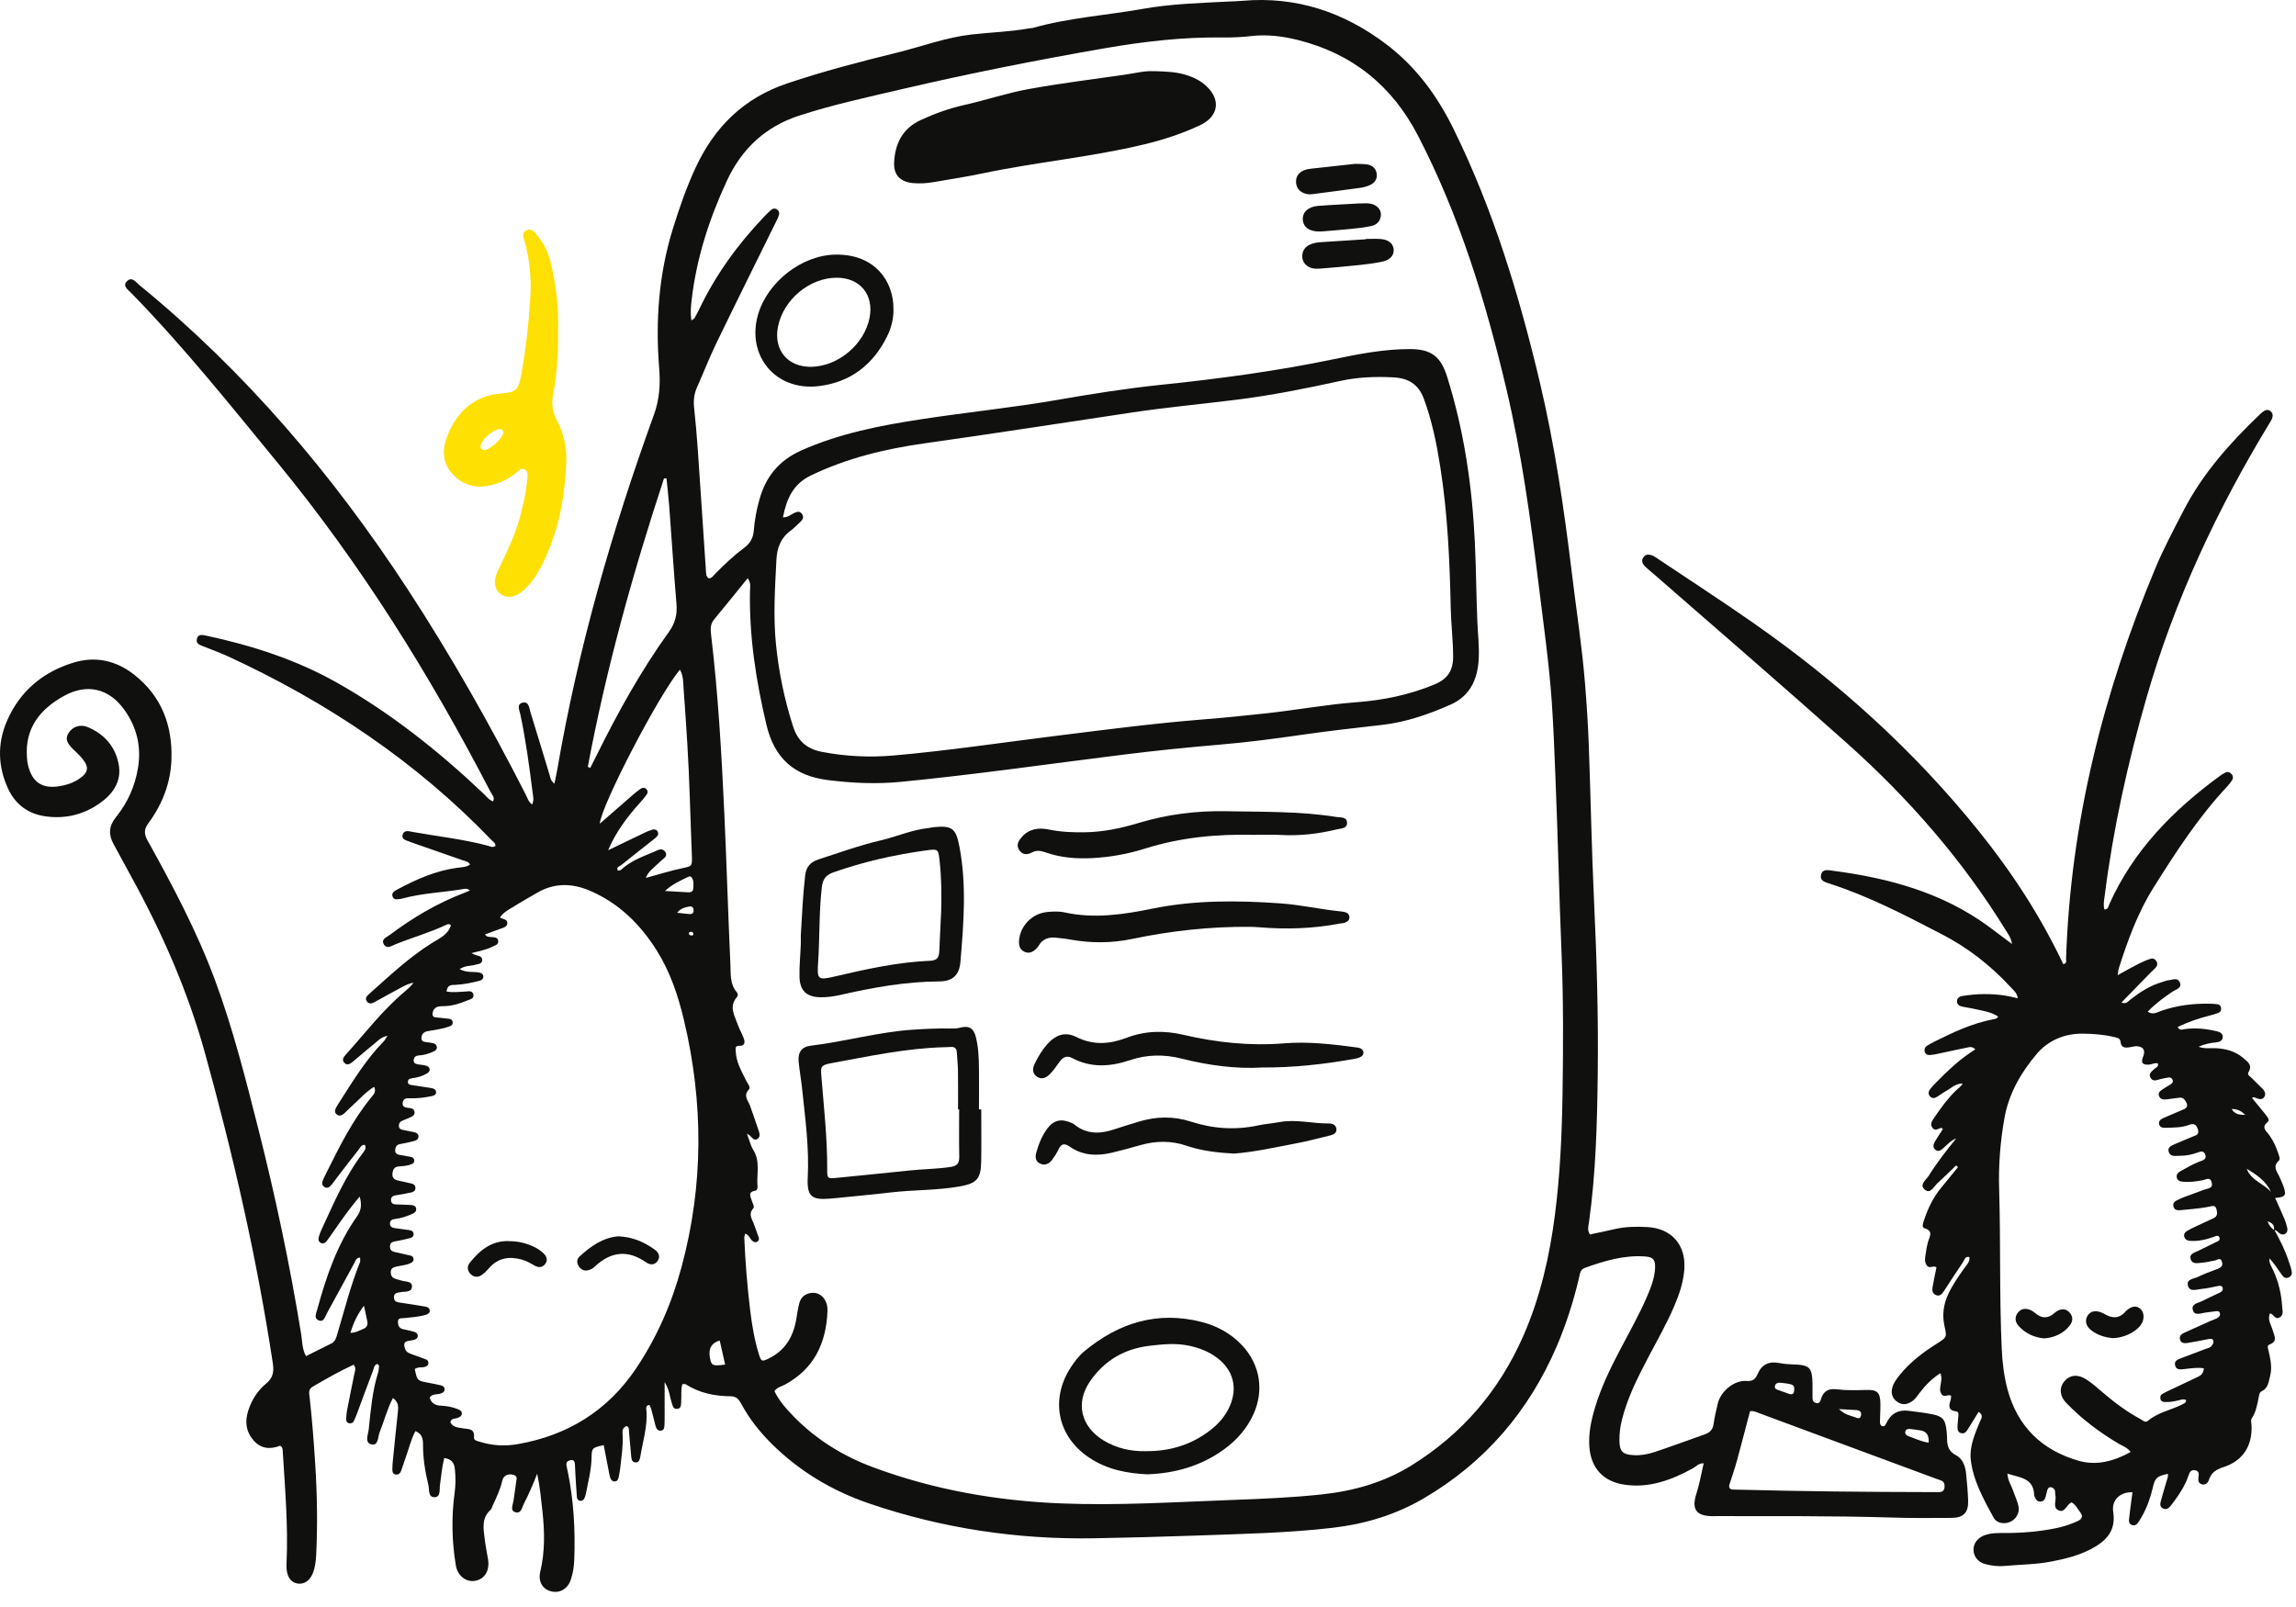
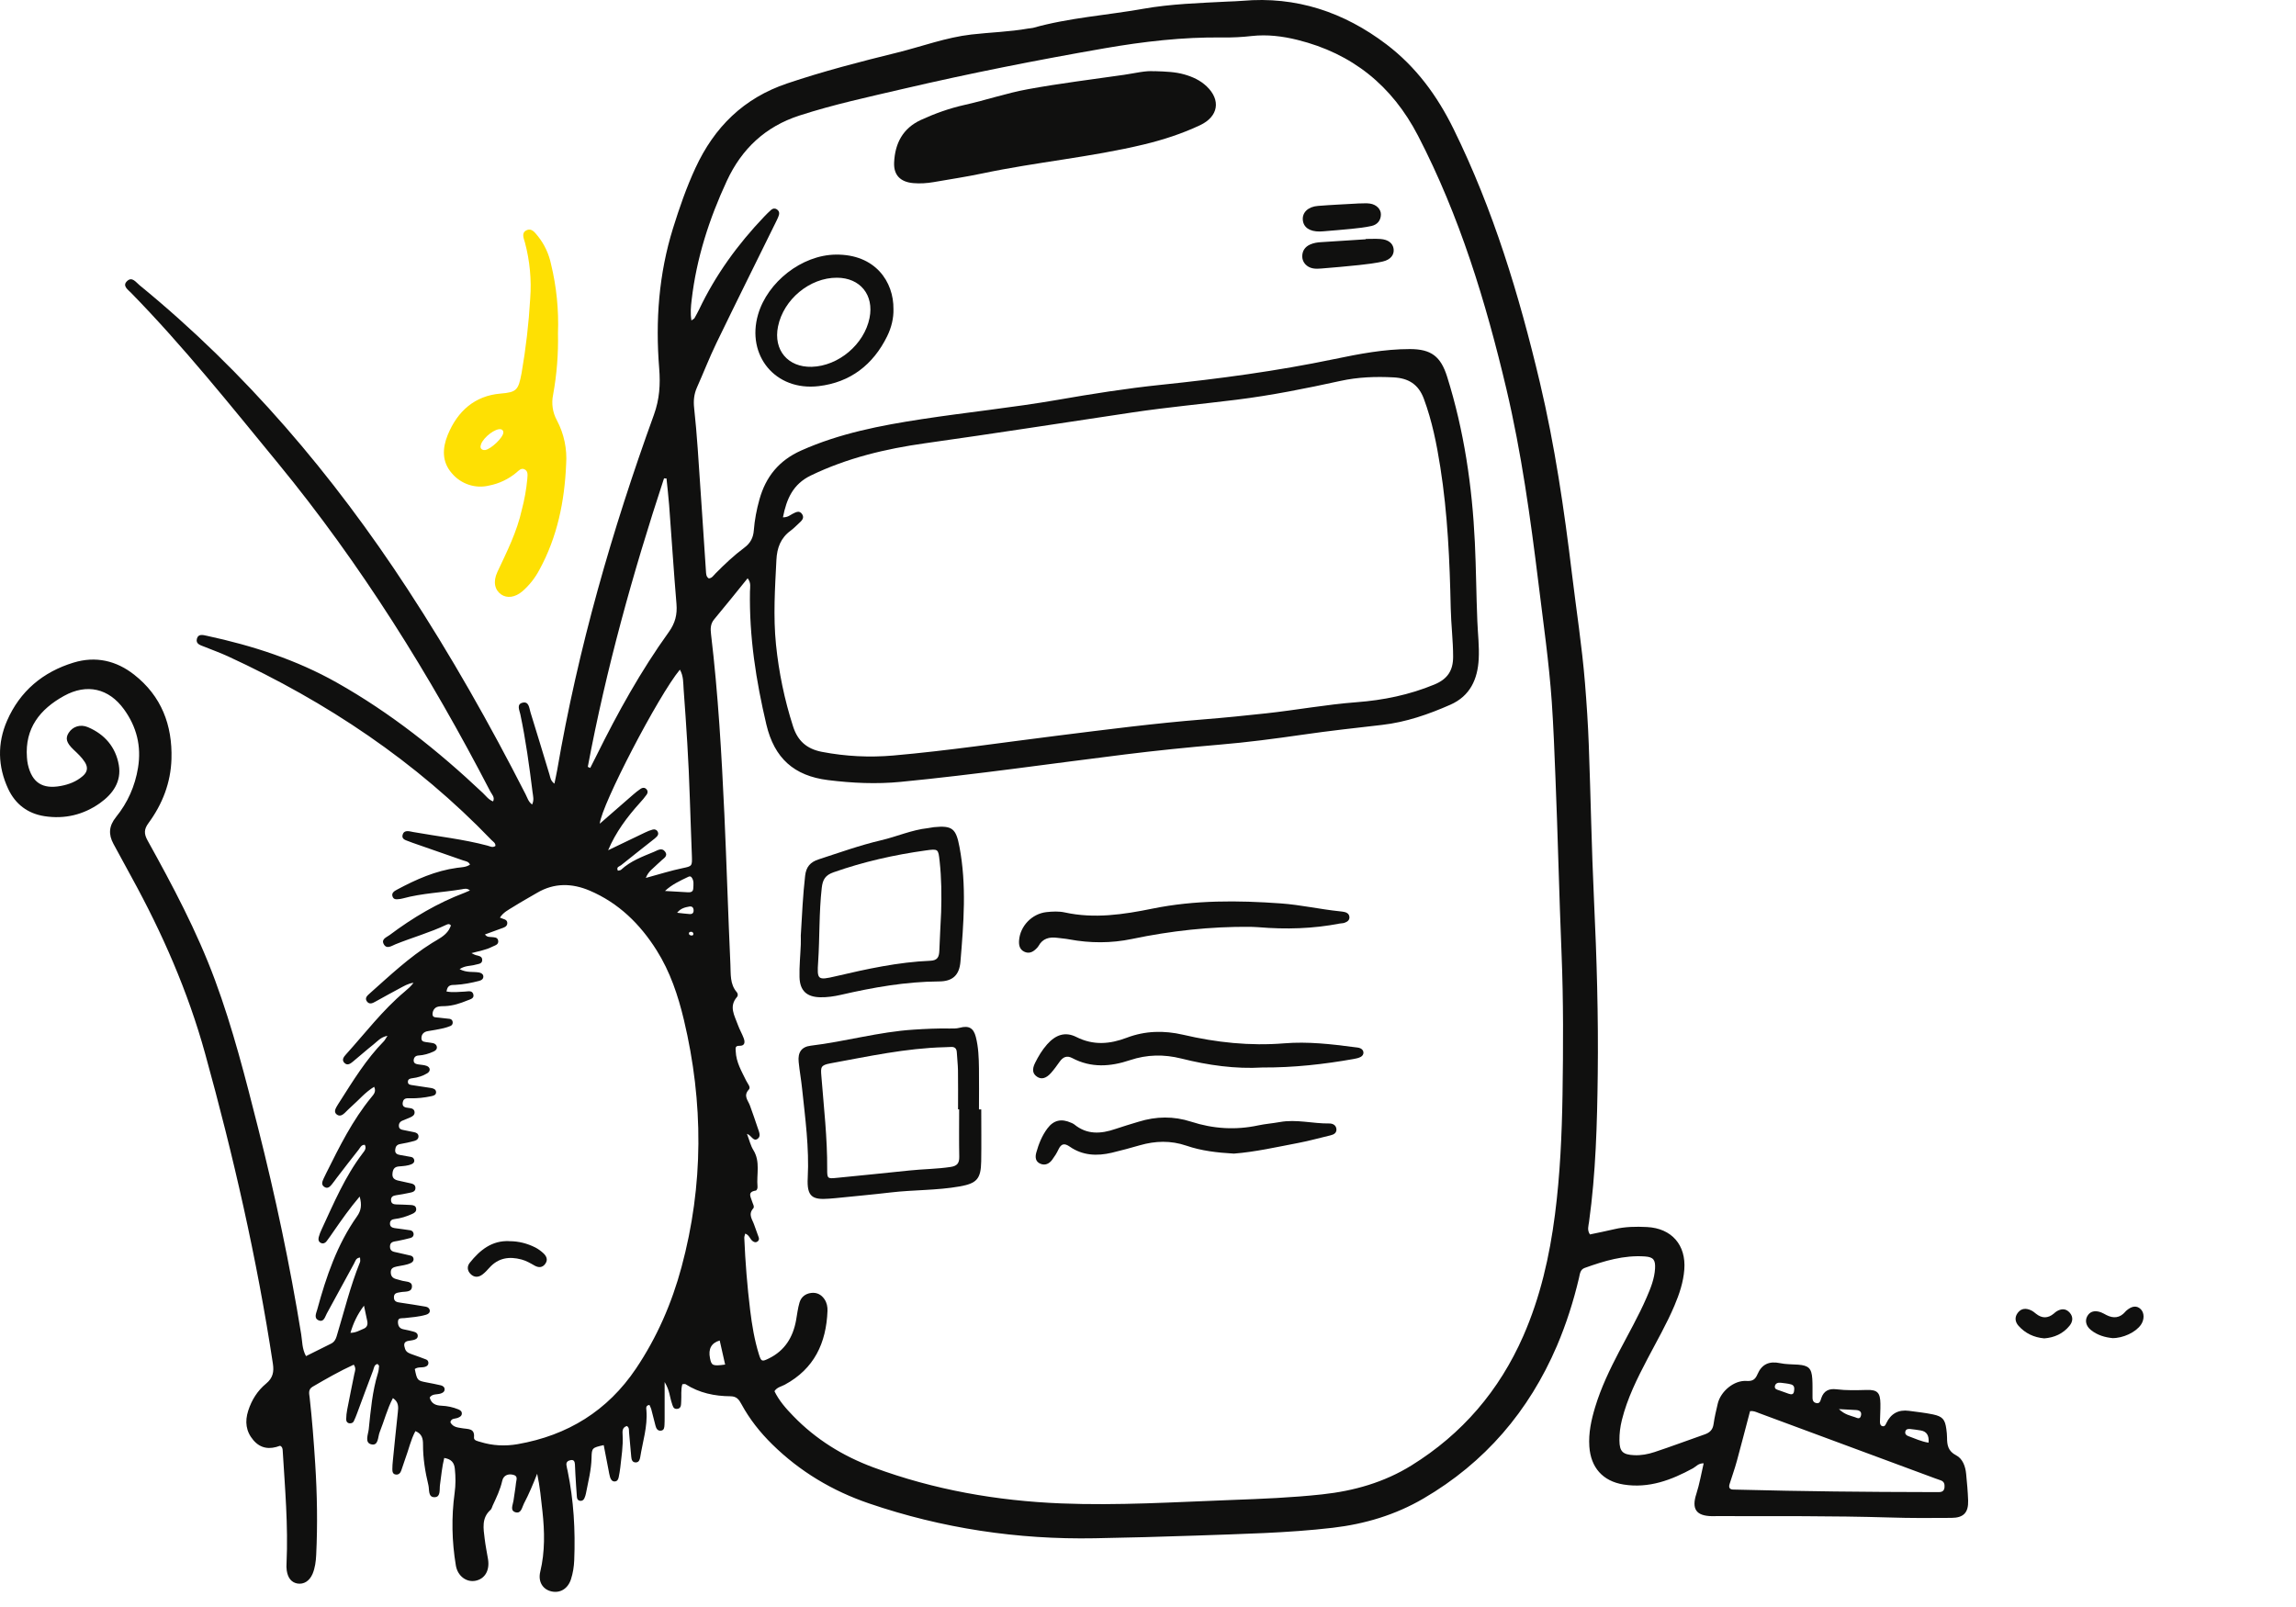
<svg xmlns="http://www.w3.org/2000/svg" width="150" height="105" viewBox="0 0 150 105" fill="none">
  <g clip-path="url(#clip0_1821_2957)">
    <path d="M103.859 80.659C104.386 80.546 104.925 80.444 105.462 80.315C106.167 80.147 106.882 80.137 107.594 80.173C109.212 80.252 110.163 81.349 110.037 82.955C109.974 83.784 109.712 84.557 109.391 85.314C108.885 86.507 108.236 87.63 107.637 88.776C106.961 90.065 106.312 91.363 105.958 92.787C105.849 93.23 105.793 93.673 105.799 94.122C105.806 94.846 106.018 95.044 106.756 95.08C107.213 95.103 107.663 95.018 108.084 94.879C109.189 94.515 110.279 94.102 111.378 93.719C111.709 93.603 111.901 93.409 111.95 93.045C112.01 92.602 112.119 92.163 112.219 91.727C112.401 90.921 113.278 90.174 114.102 90.23C114.516 90.26 114.682 90.111 114.817 89.794C115.099 89.133 115.589 88.919 116.291 89.067C116.675 89.15 117.082 89.137 117.476 89.166C118.161 89.219 118.353 89.404 118.399 90.095C118.423 90.465 118.409 90.835 118.413 91.205C118.413 91.39 118.396 91.595 118.625 91.667C118.893 91.75 118.932 91.519 118.985 91.357C119.148 90.868 119.495 90.716 119.975 90.775C120.634 90.858 121.296 90.835 121.958 90.818C122.65 90.799 122.839 90.993 122.849 91.717C122.856 92.113 122.826 92.51 122.819 92.906C122.819 93.045 122.859 93.181 123.024 93.191C123.144 93.2 123.187 93.088 123.233 92.992C123.533 92.36 124.027 92.09 124.716 92.183C125.239 92.255 125.769 92.308 126.285 92.417C126.914 92.549 127.073 92.751 127.156 93.372C127.179 93.554 127.202 93.742 127.202 93.924C127.202 94.416 127.265 94.816 127.798 95.09C128.222 95.308 128.404 95.811 128.45 96.303C128.507 96.881 128.56 97.462 128.58 98.041C128.606 98.82 128.292 99.171 127.504 99.177C126.153 99.19 124.802 99.194 123.451 99.151C119.691 99.038 115.93 99.068 112.172 99.061C112.066 99.061 111.96 99.068 111.854 99.065C110.802 99.052 110.504 98.592 110.825 97.605C111.033 96.963 111.143 96.29 111.302 95.612C110.957 95.602 110.812 95.82 110.61 95.933C109.193 96.706 107.723 97.264 106.067 96.997C104.707 96.778 103.925 95.883 103.833 94.512C103.773 93.627 103.959 92.778 104.213 91.938C104.598 90.666 105.17 89.477 105.783 88.304C106.392 87.131 107.054 85.985 107.577 84.772C107.839 84.168 108.09 83.55 108.127 82.879C108.156 82.324 108.021 82.136 107.474 82.096C106.097 81.997 104.803 82.387 103.528 82.846C103.227 82.955 103.217 83.246 103.157 83.5C102.8 85.02 102.326 86.503 101.714 87.941C99.886 92.203 97.016 95.566 92.99 97.915C91.156 98.986 89.163 99.58 87.064 99.825C84.092 100.172 81.102 100.224 78.113 100.334C75.918 100.413 73.719 100.466 71.525 100.509C66.476 100.601 61.55 99.864 56.772 98.232C54.389 97.419 52.26 96.151 50.456 94.377C49.658 93.594 48.969 92.725 48.436 91.74C48.277 91.446 48.125 91.235 47.728 91.231C46.685 91.225 45.685 91.016 44.788 90.442C44.752 90.418 44.689 90.442 44.579 90.442C44.47 90.805 44.53 91.198 44.503 91.578C44.49 91.783 44.517 92.041 44.218 92.057C43.98 92.07 43.95 91.852 43.891 91.677C43.755 91.284 43.752 90.848 43.421 90.3C43.421 91.195 43.421 91.912 43.421 92.629C43.421 92.787 43.421 92.946 43.411 93.105C43.401 93.263 43.394 93.445 43.196 93.475C42.961 93.511 42.871 93.336 42.822 93.147C42.725 92.791 42.643 92.431 42.547 92.074C42.52 91.978 42.467 91.885 42.428 91.796C42.166 91.836 42.222 92.014 42.232 92.163C42.315 93.21 41.987 94.201 41.825 95.216C41.798 95.378 41.742 95.543 41.55 95.553C41.302 95.563 41.255 95.365 41.239 95.176C41.186 94.651 41.146 94.122 41.097 93.597C41.083 93.445 41.123 93.273 40.951 93.174C40.643 93.266 40.663 93.521 40.676 93.759C40.719 94.476 40.597 95.183 40.524 95.89C40.501 96.098 40.461 96.306 40.421 96.514C40.395 96.65 40.335 96.778 40.183 96.795C39.991 96.815 39.901 96.666 39.855 96.514C39.809 96.365 39.786 96.207 39.756 96.052C39.65 95.51 39.547 94.965 39.441 94.423C38.69 94.591 38.66 94.605 38.647 95.239C38.633 96.038 38.428 96.805 38.279 97.585C38.259 97.687 38.226 97.79 38.183 97.885C38.14 97.984 38.067 98.06 37.945 98.064C37.779 98.064 37.7 97.958 37.69 97.819C37.65 97.32 37.62 96.818 37.591 96.316C37.578 96.105 37.571 95.893 37.561 95.682C37.551 95.507 37.498 95.361 37.283 95.404C37.117 95.434 36.981 95.52 37.005 95.718C37.018 95.85 37.058 95.976 37.084 96.108C37.481 98.034 37.594 99.98 37.515 101.939C37.498 102.365 37.432 102.785 37.303 103.185C37.101 103.809 36.594 104.11 36.025 103.981C35.462 103.852 35.138 103.35 35.296 102.692C35.611 101.384 35.581 100.056 35.439 98.751C35.349 97.945 35.273 97.119 35.094 96.293C34.826 96.97 34.558 97.621 34.23 98.239C34.105 98.48 34.055 98.909 33.691 98.814C33.3 98.711 33.505 98.335 33.545 98.064C33.598 97.671 33.671 97.281 33.711 96.888C33.73 96.699 33.86 96.451 33.542 96.365C33.194 96.27 32.89 96.405 32.813 96.749C32.684 97.324 32.433 97.846 32.188 98.371C32.141 98.467 32.122 98.589 32.049 98.652C31.446 99.19 31.585 99.878 31.665 100.548C31.718 100.994 31.81 101.434 31.883 101.876C32.002 102.607 31.685 103.158 31.072 103.284C30.48 103.406 29.897 102.983 29.781 102.286C29.519 100.713 29.486 99.131 29.701 97.548C29.774 97.016 29.771 96.501 29.715 95.972C29.675 95.573 29.496 95.341 29.023 95.262C28.877 95.84 28.828 96.432 28.745 97.016C28.702 97.31 28.801 97.793 28.424 97.823C27.947 97.859 28.063 97.34 27.987 97.036C27.775 96.161 27.632 95.275 27.636 94.37C27.636 94.013 27.576 93.683 27.139 93.508C26.828 94.086 26.699 94.727 26.47 95.331C26.378 95.579 26.308 95.834 26.215 96.081C26.159 96.237 26.06 96.365 25.868 96.346C25.656 96.326 25.633 96.157 25.633 95.996C25.633 95.811 25.646 95.626 25.666 95.44C25.772 94.39 25.874 93.339 25.99 92.288C26.03 91.938 26.056 91.605 25.669 91.35C25.288 92.074 25.1 92.844 24.805 93.574C24.679 93.884 24.736 94.492 24.249 94.37C23.809 94.261 24.054 93.719 24.09 93.385C24.219 92.153 24.322 90.911 24.692 89.715C24.739 89.566 24.752 89.407 24.765 89.249C24.765 89.216 24.706 89.173 24.663 89.12C24.441 89.166 24.434 89.384 24.378 89.533C24.02 90.471 23.676 91.413 23.325 92.355C23.262 92.526 23.193 92.698 23.113 92.863C23.064 92.966 22.958 93.005 22.845 92.999C22.683 92.986 22.613 92.863 22.617 92.728C22.62 92.516 22.643 92.305 22.683 92.1C22.832 91.32 22.994 90.547 23.15 89.768C23.186 89.593 23.285 89.414 23.11 89.166C22.19 89.586 21.302 90.095 20.419 90.61C20.117 90.789 20.2 91.066 20.23 91.317C20.392 92.761 20.501 94.208 20.594 95.659C20.72 97.638 20.753 99.62 20.657 101.599C20.637 102.019 20.584 102.445 20.419 102.838C20.217 103.307 19.843 103.535 19.432 103.466C19.048 103.4 18.806 103.112 18.733 102.613C18.71 102.458 18.71 102.296 18.72 102.141C18.833 99.679 18.618 97.231 18.469 94.776C18.462 94.674 18.449 94.568 18.356 94.496C18.333 94.486 18.303 94.463 18.283 94.469C17.628 94.717 17.035 94.661 16.555 94.102C16.062 93.528 15.989 92.877 16.217 92.17C16.442 91.472 16.826 90.861 17.383 90.405C17.833 90.032 17.909 89.635 17.826 89.09C16.787 82.241 15.244 75.501 13.397 68.828C12.278 64.78 10.603 60.968 8.586 57.297C8.192 56.58 7.802 55.86 7.411 55.136C7.077 54.518 7.11 53.97 7.58 53.385C8.338 52.45 8.821 51.37 9.017 50.164C9.249 48.753 8.924 47.481 8.1 46.345C7.107 44.974 5.673 44.646 4.183 45.469C2.614 46.335 1.618 47.58 1.76 49.49C1.773 49.648 1.786 49.807 1.823 49.959C2.094 51.139 2.78 51.578 3.975 51.353C4.504 51.254 4.991 51.066 5.405 50.709C5.713 50.445 5.766 50.147 5.544 49.797C5.342 49.48 5.071 49.232 4.802 48.978C4.332 48.529 4.259 48.238 4.488 47.881C4.746 47.478 5.243 47.299 5.746 47.514C6.845 47.98 7.56 48.819 7.762 49.986C7.947 51.066 7.375 51.875 6.527 52.477C5.445 53.243 4.22 53.531 2.909 53.329C1.813 53.16 1.005 52.549 0.535 51.545C-0.15 50.075 -0.18 48.562 0.462 47.088C1.303 45.162 2.799 43.906 4.802 43.295C6.246 42.852 7.597 43.163 8.768 44.085C10.546 45.482 11.268 47.375 11.202 49.592C11.155 51.145 10.613 52.539 9.699 53.782C9.401 54.188 9.404 54.485 9.639 54.912C11.281 57.872 12.867 60.855 14.046 64.04C15.214 67.192 16.035 70.443 16.86 73.694C17.988 78.151 18.942 82.644 19.677 87.181C19.753 87.643 19.727 88.126 19.991 88.608C20.544 88.334 21.084 88.063 21.624 87.795C21.832 87.693 21.931 87.524 21.994 87.31C22.484 85.691 22.882 84.045 23.517 82.473C23.554 82.387 23.521 82.271 23.521 82.165C23.249 82.192 23.216 82.403 23.133 82.555C22.534 83.642 21.945 84.736 21.349 85.826C21.23 86.044 21.16 86.411 20.816 86.269C20.488 86.13 20.66 85.8 20.726 85.562C21.312 83.411 22.024 81.313 23.329 79.469C23.593 79.096 23.65 78.723 23.497 78.181C22.845 78.951 22.322 79.697 21.799 80.451C21.65 80.669 21.501 80.887 21.339 81.098C21.256 81.207 21.134 81.277 20.991 81.224C20.809 81.154 20.783 80.993 20.822 80.834C20.869 80.656 20.938 80.484 21.018 80.315C21.806 78.614 22.537 76.879 23.683 75.369C23.805 75.207 23.964 75.039 23.832 74.801C23.597 74.791 23.53 74.993 23.425 75.125C22.948 75.726 22.481 76.334 22.014 76.942C21.902 77.087 21.799 77.243 21.68 77.385C21.561 77.53 21.418 77.685 21.213 77.566C20.965 77.424 21.048 77.213 21.14 77.011C21.197 76.892 21.256 76.773 21.312 76.654C22.173 74.927 23.027 73.195 24.265 71.689C24.411 71.51 24.593 71.329 24.444 71.011C23.868 71.355 23.454 71.864 22.968 72.29C22.809 72.429 22.663 72.584 22.511 72.73C22.365 72.865 22.193 72.957 22.014 72.829C21.822 72.693 21.882 72.505 21.978 72.333C22.041 72.217 22.117 72.108 22.186 71.996C23.067 70.615 23.921 69.211 25.08 68.031C25.149 67.959 25.196 67.859 25.315 67.678C24.868 67.764 24.656 68.041 24.404 68.24C23.948 68.6 23.514 68.99 23.064 69.359C22.898 69.495 22.703 69.647 22.504 69.452C22.302 69.254 22.458 69.055 22.6 68.897C23.858 67.506 24.997 65.999 26.444 64.787C26.646 64.618 26.841 64.447 27.017 64.215C26.669 64.255 26.378 64.437 26.08 64.595C25.567 64.866 25.057 65.154 24.547 65.434C24.358 65.54 24.146 65.659 23.977 65.441C23.802 65.21 24.001 65.048 24.156 64.909C25.461 63.749 26.729 62.547 28.222 61.615C28.619 61.367 29.073 61.166 29.334 60.74C29.387 60.654 29.42 60.551 29.46 60.472C29.36 60.34 29.258 60.38 29.165 60.422C28.086 60.935 26.934 61.255 25.831 61.701C25.586 61.8 25.252 62.051 25.063 61.675C24.901 61.351 25.265 61.239 25.461 61.09C26.97 59.957 28.582 59.002 30.354 58.331C30.45 58.295 30.542 58.252 30.701 58.182C30.499 58.007 30.314 58.083 30.162 58.106C28.884 58.318 27.576 58.358 26.321 58.701C26.272 58.714 26.219 58.728 26.166 58.734C25.96 58.754 25.709 58.83 25.636 58.546C25.58 58.331 25.768 58.219 25.934 58.13C27.175 57.465 28.45 56.894 29.867 56.702C30.152 56.663 30.45 56.669 30.705 56.494C30.619 56.286 30.417 56.273 30.251 56.217C29.152 55.83 28.053 55.45 26.954 55.067C26.904 55.05 26.851 55.034 26.805 55.011C26.58 54.905 26.199 54.879 26.311 54.525C26.414 54.195 26.762 54.324 27.007 54.366C28.622 54.654 30.258 54.829 31.847 55.252C32.009 55.295 32.188 55.41 32.367 55.272C32.38 55.077 32.218 54.998 32.115 54.892C27.172 49.751 21.352 45.862 14.896 42.885C14.393 42.654 13.867 42.466 13.354 42.258C13.112 42.159 12.781 42.089 12.86 41.749C12.943 41.389 13.271 41.491 13.523 41.544C16.485 42.182 19.349 43.103 22.004 44.6C25.51 46.576 28.629 49.057 31.542 51.809C31.751 52.008 31.92 52.255 32.214 52.364C32.347 52.09 32.132 51.908 32.032 51.713C28.093 44.111 23.587 36.872 18.141 30.241C15.036 26.462 11.986 22.633 8.557 19.127C8.355 18.919 7.964 18.671 8.315 18.354C8.639 18.063 8.884 18.447 9.116 18.635C16.042 24.298 21.753 31.031 26.629 38.495C29.453 42.816 31.992 47.299 34.336 51.895C34.452 52.12 34.515 52.384 34.763 52.566C34.906 52.269 34.823 52.014 34.793 51.763C34.581 50.058 34.35 48.357 33.995 46.675C33.939 46.411 33.737 46.024 34.121 45.918C34.562 45.799 34.571 46.265 34.657 46.543C35.081 47.904 35.492 49.272 35.906 50.636C35.959 50.811 35.962 51.003 36.22 51.205C36.286 50.877 36.352 50.597 36.402 50.313C37.763 42.373 39.981 34.662 42.722 27.099C43.09 26.082 43.149 25.104 43.066 24.076C42.815 20.967 43.037 17.905 43.97 14.911C44.387 13.573 44.844 12.252 45.434 10.976C46.668 8.307 48.582 6.407 51.432 5.449C53.793 4.653 56.196 4.032 58.613 3.437C60.229 3.037 61.801 2.446 63.466 2.254C64.701 2.112 65.949 2.082 67.174 1.864C67.277 1.844 67.386 1.848 67.489 1.821C69.843 1.157 72.283 1.002 74.676 0.576C76.507 0.252 78.361 0.199 80.208 0.103C80.526 0.087 80.844 0.083 81.162 0.054C84.681 -0.257 87.799 0.79 90.577 2.898C92.507 4.365 93.894 6.249 94.967 8.436C97.562 13.712 99.248 19.282 100.598 24.975C101.575 29.095 102.187 33.271 102.694 37.467C102.982 39.852 103.353 42.228 103.548 44.623C103.657 45.965 103.747 47.309 103.796 48.654C103.922 52.034 103.978 55.414 104.137 58.79C104.316 62.593 104.429 66.393 104.382 70.199C104.343 73.42 104.257 76.641 103.813 79.843C103.78 80.094 103.677 80.362 103.866 80.646L103.859 80.659ZM50.592 90.891C50.893 91.515 51.346 92.031 51.826 92.523C53.306 94.053 55.077 95.143 57.064 95.88C61.017 97.344 65.132 98.064 69.329 98.232C73.034 98.381 76.739 98.146 80.44 98.008C82.423 97.935 84.406 97.856 86.379 97.641C88.458 97.416 90.425 96.858 92.216 95.748C95.533 93.689 97.95 90.861 99.516 87.296C100.628 84.759 101.237 82.089 101.588 79.354C101.923 76.757 102.038 74.147 102.081 71.53C102.128 68.464 102.144 65.398 102.019 62.335C101.86 58.483 101.777 54.627 101.618 50.775C101.552 49.14 101.492 47.501 101.38 45.869C101.198 43.262 100.823 40.672 100.506 38.078C99.983 33.833 99.4 29.6 98.417 25.428C97.066 19.705 95.358 14.112 92.64 8.865C90.948 5.601 88.349 3.496 84.77 2.608C83.787 2.363 82.787 2.241 81.778 2.353C81.142 2.426 80.513 2.456 79.877 2.449C77.275 2.413 74.689 2.717 72.14 3.159C67.737 3.926 63.351 4.792 58.994 5.809C56.729 6.338 54.455 6.827 52.233 7.547C49.996 8.271 48.456 9.728 47.486 11.816C46.334 14.297 45.5 16.877 45.185 19.606C45.136 20.026 45.093 20.459 45.172 20.938C45.294 20.848 45.351 20.825 45.371 20.789C45.473 20.604 45.576 20.419 45.669 20.231C46.745 17.964 48.201 15.962 49.929 14.151C50.075 13.999 50.224 13.848 50.383 13.709C50.489 13.616 50.625 13.596 50.75 13.676C50.873 13.755 50.929 13.88 50.896 14.016C50.856 14.168 50.787 14.31 50.717 14.452C49.41 17.108 48.092 19.755 46.801 22.421C46.341 23.373 45.96 24.36 45.529 25.325C45.341 25.751 45.298 26.178 45.347 26.64C45.444 27.532 45.52 28.428 45.583 29.32C45.768 31.979 45.94 34.639 46.119 37.298C46.132 37.48 46.122 37.672 46.304 37.791C46.516 37.781 46.612 37.602 46.738 37.477C47.334 36.872 47.95 36.291 48.628 35.785C49.029 35.488 49.211 35.128 49.247 34.659C49.3 33.971 49.429 33.297 49.615 32.633C50.029 31.15 50.886 30.089 52.336 29.439C54.855 28.312 57.527 27.8 60.222 27.387C63.178 26.934 66.155 26.637 69.101 26.125C71.342 25.735 73.59 25.378 75.855 25.143C79.645 24.75 83.419 24.245 87.157 23.465C88.789 23.125 90.431 22.808 92.107 22.808C93.504 22.808 94.126 23.29 94.543 24.615C95.649 28.14 96.179 31.765 96.354 35.442C96.437 37.157 96.444 38.874 96.516 40.593C96.549 41.409 96.649 42.225 96.606 43.047C96.54 44.379 96.043 45.476 94.758 46.044C93.328 46.675 91.855 47.187 90.286 47.365C88.551 47.564 86.816 47.755 85.088 48.006C83.281 48.267 81.473 48.505 79.652 48.657C77.596 48.832 75.54 49.041 73.494 49.295C68.611 49.9 63.741 50.61 58.842 51.086C57.259 51.241 55.677 51.168 54.091 50.97C51.869 50.693 50.588 49.536 50.068 47.342C49.39 44.475 48.943 41.59 48.996 38.64C48.999 38.376 49.085 38.081 48.843 37.784C48.092 38.713 47.383 39.598 46.655 40.47C46.404 40.771 46.413 41.101 46.453 41.445C46.92 45.353 47.142 49.278 47.324 53.207C47.473 56.478 47.569 59.752 47.718 63.023C47.748 63.637 47.675 64.301 48.138 64.833C48.211 64.916 48.221 65.058 48.155 65.134C47.595 65.765 47.996 66.366 48.208 66.968C48.314 67.265 48.479 67.542 48.589 67.84C48.681 68.091 48.671 68.342 48.31 68.332C48.003 68.325 48.059 68.504 48.066 68.692C48.092 69.406 48.453 70.001 48.751 70.615C48.84 70.8 49.069 71.038 48.923 71.19C48.536 71.603 48.88 71.903 48.999 72.247C49.175 72.746 49.357 73.242 49.519 73.744C49.592 73.962 49.724 74.243 49.502 74.404C49.208 74.619 49.108 74.186 48.8 74.084C48.953 74.484 49.035 74.851 49.221 75.151C49.688 75.911 49.416 76.734 49.489 77.527C49.499 77.636 49.456 77.781 49.363 77.794C48.804 77.883 49.055 78.217 49.135 78.501C49.178 78.653 49.31 78.842 49.211 78.954C48.85 79.357 49.165 79.691 49.277 80.044C49.367 80.322 49.482 80.586 49.572 80.864C49.605 80.966 49.572 81.075 49.466 81.135C49.36 81.197 49.261 81.158 49.175 81.095C48.996 80.966 48.953 80.692 48.685 80.603C48.655 80.728 48.622 80.804 48.625 80.877C48.691 82.459 48.817 84.039 49.009 85.611C49.128 86.579 49.287 87.547 49.578 88.482C49.731 88.971 49.774 88.985 50.244 88.753C51.277 88.241 51.806 87.372 52.008 86.269C52.078 85.879 52.121 85.483 52.233 85.106C52.336 84.756 52.604 84.531 52.985 84.481C53.362 84.432 53.657 84.584 53.866 84.894C54.018 85.122 54.071 85.38 54.061 85.651C53.981 87.749 53.194 89.437 51.27 90.475C51.042 90.597 50.76 90.64 50.598 90.898L50.592 90.891ZM51.148 33.803C51.479 33.803 51.614 33.658 51.777 33.575C51.992 33.466 52.227 33.324 52.406 33.598C52.575 33.862 52.356 34.038 52.184 34.2C52.008 34.361 51.843 34.536 51.651 34.675C51.002 35.151 50.764 35.792 50.724 36.582C50.631 38.428 50.509 40.272 50.697 42.119C50.883 43.936 51.25 45.717 51.81 47.458C52.114 48.41 52.704 48.935 53.703 49.127C55.253 49.424 56.806 49.5 58.365 49.364C61.95 49.05 65.506 48.512 69.075 48.069C72.249 47.673 75.424 47.26 78.616 47.005C79.986 46.896 81.354 46.758 82.721 46.609C84.694 46.394 86.647 46.031 88.627 45.882C90.375 45.75 92.073 45.403 93.709 44.726C94.573 44.369 94.934 43.81 94.934 42.912C94.934 41.855 94.801 40.804 94.778 39.75C94.712 36.661 94.58 33.578 94.096 30.516C93.858 28.999 93.56 27.512 93.024 26.062C92.666 25.091 91.994 24.707 91.044 24.658C89.879 24.595 88.716 24.638 87.571 24.889C85.323 25.381 83.065 25.834 80.781 26.118C78.523 26.399 76.255 26.61 74.007 26.944C69.482 27.618 64.963 28.328 60.431 28.963C57.865 29.323 55.342 29.924 52.975 31.067C51.806 31.632 51.389 32.59 51.151 33.8L51.148 33.803ZM29.165 64.78C29.586 64.866 29.98 64.803 30.37 64.79C30.572 64.784 30.837 64.691 30.92 64.955C31.006 65.24 30.724 65.292 30.542 65.365C30.076 65.557 29.599 65.715 29.089 65.738C28.93 65.745 28.768 65.738 28.616 65.775C28.381 65.831 28.268 66.039 28.258 66.247C28.245 66.518 28.5 66.465 28.669 66.492C28.904 66.528 29.142 66.538 29.377 66.571C29.486 66.588 29.566 66.667 29.576 66.782C29.586 66.895 29.536 66.994 29.427 67.037C29.281 67.093 29.129 67.149 28.977 67.182C28.642 67.255 28.304 67.321 27.963 67.371C27.679 67.413 27.526 67.589 27.533 67.85C27.536 68.097 27.781 68.074 27.957 68.107C28.059 68.127 28.169 68.13 28.271 68.154C28.41 68.18 28.52 68.259 28.54 68.405C28.559 68.557 28.453 68.649 28.328 68.705C28.013 68.851 27.685 68.947 27.334 68.966C27.159 68.976 27.04 69.082 27.026 69.267C27.013 69.478 27.169 69.521 27.331 69.548C27.513 69.578 27.705 69.581 27.874 69.644C28.122 69.736 28.142 69.987 27.914 70.126C27.619 70.308 27.288 70.407 26.94 70.45C26.805 70.466 26.662 70.499 26.649 70.658C26.629 70.883 26.828 70.886 26.974 70.909C27.364 70.975 27.758 71.021 28.152 71.087C28.311 71.114 28.486 71.17 28.49 71.362C28.49 71.56 28.314 71.596 28.155 71.629C27.712 71.722 27.268 71.771 26.815 71.761C26.603 71.758 26.374 71.725 26.315 72.013C26.252 72.317 26.457 72.366 26.686 72.389C26.712 72.389 26.738 72.396 26.765 72.399C26.937 72.419 27.079 72.488 27.086 72.68C27.089 72.865 26.941 72.948 26.791 73.014C26.623 73.086 26.447 73.152 26.278 73.228C26.113 73.301 26.04 73.436 26.063 73.608C26.083 73.764 26.212 73.81 26.348 73.833C26.583 73.879 26.815 73.925 27.05 73.975C27.185 74.001 27.314 74.061 27.338 74.206C27.367 74.398 27.229 74.504 27.073 74.547C26.768 74.629 26.457 74.699 26.143 74.751C25.914 74.791 25.835 74.93 25.818 75.135C25.798 75.386 25.974 75.439 26.169 75.472C26.404 75.511 26.639 75.551 26.871 75.597C26.99 75.62 27.053 75.716 27.066 75.819C27.079 75.931 27.007 76.013 26.901 76.06C26.629 76.182 26.335 76.189 26.047 76.215C25.742 76.242 25.659 76.433 25.639 76.698C25.619 76.968 25.768 77.077 25.997 77.134C26.229 77.186 26.46 77.239 26.695 77.289C26.901 77.335 27.149 77.355 27.142 77.636C27.136 77.867 26.921 77.903 26.738 77.94C26.454 77.996 26.169 78.059 25.881 78.095C25.666 78.125 25.527 78.207 25.547 78.442C25.563 78.64 25.706 78.69 25.881 78.696C26.199 78.706 26.517 78.713 26.834 78.733C26.993 78.743 27.162 78.769 27.189 78.974C27.212 79.169 27.07 79.255 26.921 79.321C26.556 79.486 26.179 79.605 25.782 79.651C25.606 79.671 25.48 79.747 25.477 79.942C25.471 80.143 25.61 80.216 25.778 80.243C26.119 80.295 26.46 80.328 26.801 80.385C26.907 80.401 26.997 80.477 27.017 80.589C27.043 80.741 26.957 80.85 26.821 80.887C26.54 80.963 26.255 81.026 25.97 81.082C25.735 81.128 25.471 81.121 25.477 81.465C25.484 81.805 25.772 81.789 25.99 81.848C26.272 81.921 26.56 81.971 26.838 82.043C26.944 82.07 27.02 82.159 27.02 82.274C27.02 82.39 26.95 82.466 26.851 82.519C26.563 82.664 26.239 82.681 25.931 82.75C25.712 82.8 25.52 82.853 25.53 83.143C25.537 83.401 25.672 83.523 25.904 83.579C26.007 83.606 26.11 83.632 26.209 83.665C26.47 83.755 26.911 83.689 26.914 84.039C26.917 84.465 26.46 84.372 26.172 84.429C25.964 84.472 25.732 84.465 25.735 84.769C25.735 85.056 25.947 85.086 26.169 85.116C26.719 85.195 27.265 85.284 27.814 85.377C27.957 85.4 28.069 85.496 28.079 85.635C28.089 85.78 27.967 85.866 27.831 85.905C27.371 86.041 26.894 86.071 26.421 86.124C26.248 86.143 26.01 86.081 26 86.348C25.99 86.599 26.08 86.814 26.381 86.86C26.59 86.893 26.795 86.953 27 87.002C27.162 87.042 27.311 87.121 27.291 87.313C27.278 87.458 27.146 87.521 27.013 87.554C26.911 87.581 26.805 87.59 26.699 87.607C26.348 87.663 26.378 87.881 26.464 88.135C26.543 88.37 26.752 88.43 26.95 88.502C27.248 88.611 27.55 88.71 27.844 88.829C27.947 88.869 28 88.975 27.987 89.087C27.973 89.203 27.891 89.266 27.785 89.302C27.563 89.378 27.305 89.295 27.099 89.451C27.252 90.197 27.265 90.21 27.874 90.326C28.185 90.385 28.5 90.445 28.808 90.518C28.937 90.551 29.056 90.637 29.046 90.792C29.039 90.944 28.917 91.01 28.788 91.053C28.546 91.132 28.245 91.053 28.073 91.314C28.179 91.727 28.483 91.836 28.854 91.849C29.228 91.866 29.589 91.942 29.937 92.084C30.062 92.137 30.178 92.209 30.172 92.365C30.165 92.52 30.046 92.583 29.92 92.635C29.741 92.715 29.476 92.649 29.423 92.93C29.599 93.27 29.927 93.27 30.241 93.326C30.579 93.385 31.026 93.316 30.966 93.914C30.943 94.132 31.218 94.162 31.383 94.215C32.181 94.463 32.999 94.502 33.82 94.36C37.084 93.788 39.693 92.183 41.55 89.421C42.921 87.382 43.888 85.155 44.523 82.796C45.973 77.431 45.963 72.039 44.682 66.647C44.301 65.048 43.782 63.492 42.898 62.091C41.818 60.376 40.415 58.998 38.524 58.192C37.372 57.703 36.21 57.674 35.091 58.334C34.568 58.642 34.032 58.936 33.519 59.26C33.221 59.448 32.883 59.606 32.661 59.957C32.876 60.062 33.164 60.056 33.141 60.34C33.121 60.558 32.91 60.608 32.737 60.67C32.393 60.799 32.045 60.925 31.681 61.057C31.83 61.245 31.969 61.212 32.095 61.225C32.277 61.245 32.502 61.225 32.545 61.45C32.598 61.731 32.327 61.77 32.148 61.863C31.751 62.071 31.304 62.137 30.801 62.276C30.953 62.349 31.016 62.392 31.089 62.408C31.267 62.454 31.492 62.474 31.503 62.702C31.516 62.996 31.244 62.976 31.049 63.036C30.748 63.128 30.397 63.075 30.026 63.323C30.496 63.571 30.9 63.475 31.277 63.538C31.416 63.561 31.546 63.624 31.572 63.759C31.608 63.948 31.463 64.05 31.304 64.09C30.791 64.222 30.271 64.324 29.741 64.351C29.509 64.361 29.248 64.321 29.175 64.757L29.165 64.78ZM39.719 55.559C40.524 55.173 41.325 54.783 42.133 54.4C42.298 54.32 42.471 54.248 42.649 54.201C42.782 54.168 42.911 54.218 42.977 54.36C43.03 54.472 42.99 54.571 42.921 54.651C42.831 54.746 42.729 54.829 42.623 54.908C41.941 55.45 41.252 55.985 40.574 56.534C40.477 56.613 40.239 56.639 40.368 56.891C40.441 56.871 40.531 56.871 40.577 56.828C41.193 56.256 41.967 55.972 42.725 55.658C42.957 55.562 43.242 55.358 43.447 55.642C43.676 55.956 43.325 56.091 43.159 56.273C43.086 56.349 42.997 56.411 42.924 56.487C42.689 56.732 42.368 56.91 42.192 57.363C43.08 57.122 43.834 56.881 44.606 56.722C45.215 56.597 45.222 56.583 45.202 55.939C45.162 54.674 45.102 53.408 45.066 52.143C44.993 49.767 44.838 47.398 44.662 45.033C44.632 44.62 44.659 44.171 44.417 43.754C43.02 45.436 39.296 52.589 39.183 53.821C39.925 53.174 40.64 52.549 41.355 51.928C41.514 51.789 41.679 51.657 41.855 51.538C41.967 51.462 42.106 51.443 42.219 51.551C42.331 51.657 42.331 51.803 42.252 51.912C42.116 52.107 41.961 52.285 41.802 52.46C40.971 53.382 40.229 54.37 39.729 55.556L39.719 55.559ZM114.334 92.199C114.049 93.276 113.768 94.373 113.47 95.464C113.331 95.972 113.152 96.468 112.993 96.974C112.924 97.201 113.003 97.33 113.255 97.327C113.361 97.327 113.467 97.327 113.573 97.334C117.754 97.443 121.935 97.486 126.116 97.492C126.302 97.492 126.487 97.492 126.673 97.492C126.888 97.492 127.017 97.41 127.037 97.175C127.053 96.967 127.01 96.808 126.802 96.729C126.679 96.683 126.553 96.643 126.428 96.597C122.584 95.173 118.744 93.749 114.9 92.325C114.728 92.262 114.562 92.17 114.334 92.206V92.199ZM38.398 50.104C38.452 50.127 38.508 50.154 38.561 50.177C38.7 49.903 38.842 49.629 38.978 49.351C40.362 46.553 41.871 43.83 43.696 41.293C44.113 40.711 44.252 40.153 44.195 39.463C44.013 37.308 43.878 35.151 43.715 32.997C43.672 32.419 43.599 31.84 43.543 31.262L43.381 31.256C41.345 37.437 39.603 43.698 38.402 50.101L38.398 50.104ZM47.019 87.587C46.474 87.748 46.262 88.132 46.384 88.74C46.48 89.232 46.562 89.269 47.374 89.16C47.254 88.634 47.139 88.112 47.019 87.587V87.587ZM43.441 58.215C43.947 58.239 44.414 58.275 44.884 58.298C45.069 58.308 45.278 58.315 45.291 58.057C45.304 57.803 45.354 57.532 45.169 57.31C45.106 57.237 45.02 57.264 44.953 57.297C44.424 57.551 43.888 57.796 43.444 58.215H43.441ZM23.779 85.311C23.335 85.902 23.087 86.444 22.895 87.085C23.256 87.085 23.497 86.92 23.752 86.821C23.987 86.728 24.04 86.54 23.991 86.308C23.928 86.014 23.865 85.72 23.779 85.311ZM125.994 94.264C126.04 93.795 125.872 93.529 125.487 93.465C125.252 93.428 125.021 93.392 124.786 93.369C124.65 93.356 124.514 93.379 124.478 93.537C124.441 93.693 124.534 93.782 124.666 93.832C125.103 93.99 125.527 94.192 125.997 94.264H125.994ZM116.327 90.346C116.148 90.329 115.993 90.385 115.956 90.564C115.916 90.775 116.112 90.799 116.254 90.851C116.45 90.924 116.648 90.993 116.847 91.063C117.009 91.119 117.168 91.142 117.204 90.917C117.234 90.736 117.251 90.524 117.022 90.458C116.797 90.392 116.559 90.379 116.324 90.346H116.327ZM120.138 92.07C120.541 92.447 120.882 92.49 121.19 92.599C121.326 92.649 121.501 92.754 121.571 92.523C121.65 92.255 121.502 92.143 121.247 92.13C120.939 92.113 120.631 92.097 120.138 92.07V92.07ZM44.238 59.639C44.517 59.669 44.791 59.706 45.069 59.725C45.218 59.735 45.314 59.656 45.314 59.497C45.314 59.312 45.228 59.197 45.03 59.233C44.752 59.286 44.474 59.342 44.238 59.639V59.639ZM45.301 61.011C45.281 60.931 45.238 60.878 45.152 60.882C45.073 60.882 45 60.911 45.007 61.001C45.013 61.083 45.086 61.113 45.162 61.123C45.245 61.136 45.301 61.103 45.301 61.011V61.011Z" fill="#10100F" />
-     <path d="M148.586 80.358C148.957 81.029 149.301 81.713 149.536 82.443C149.576 82.569 149.629 82.691 149.659 82.82C149.712 83.044 149.824 83.312 149.549 83.454C149.265 83.603 149.119 83.365 148.983 83.166C148.762 82.843 148.543 82.519 148.268 82.222C148.229 82.525 148.397 82.757 148.51 82.998C148.861 83.751 149.043 84.544 149.096 85.37C149.112 85.621 149.215 85.925 148.92 86.087C148.639 86.242 148.546 85.869 148.301 85.81C148.113 86.239 148.387 86.576 148.483 86.936C148.573 87.28 148.831 87.64 148.272 87.848C148.083 87.918 148.172 88.116 148.209 88.268C148.331 88.809 148.454 89.351 148.308 89.91C148.209 90.29 148.182 90.703 147.758 90.904C147.59 90.984 147.596 91.165 147.563 91.314C147.464 91.78 147.391 92.252 147.119 92.659C147.02 92.804 147.086 92.963 147.096 93.121C147.159 94.463 146.537 95.444 145.272 95.857C144.809 96.009 144.468 96.2 144.315 96.679C144.249 96.894 144.084 97.056 143.832 96.977C143.614 96.907 143.604 96.712 143.627 96.517C143.647 96.332 143.69 96.134 143.435 96.072C143.163 96.002 143.054 96.174 142.981 96.395C142.779 97.007 142.442 97.542 142.067 98.054C141.988 98.159 141.912 98.269 141.829 98.371C141.687 98.549 141.518 98.678 141.286 98.549C141.084 98.434 141.127 98.229 141.177 98.05C141.293 97.618 141.425 97.188 141.551 96.759C141.594 96.61 141.67 96.465 141.624 96.299C140.922 96.455 140.796 96.551 140.651 97.178C140.492 97.852 140.27 98.496 139.925 99.098C139.846 99.237 139.767 99.372 139.674 99.501C139.571 99.643 139.432 99.706 139.26 99.633C139.118 99.574 139.075 99.442 139.088 99.306C139.134 98.86 139.197 98.414 139.253 97.971C139.273 97.816 139.296 97.661 139.316 97.505C138.535 97.466 137.936 97.998 138.058 98.784C138.254 100.049 137.572 100.71 136.592 101.222C135.787 101.642 134.913 101.857 134.026 102.028C133.01 102.227 131.973 102.223 130.947 102.319C130.52 102.359 130.096 102.299 129.689 102.194C129.236 102.075 128.944 101.698 128.931 101.285C128.918 100.865 129.176 100.499 129.623 100.324C130.08 100.145 130.56 100.168 131.036 100.165C132.126 100.165 133.205 100.073 134.271 99.861C134.764 99.765 135.241 99.61 135.704 99.402C136.009 99.266 136.122 99.095 135.896 98.8C135.724 98.573 135.595 98.305 135.344 98.163C135.009 98.292 134.913 98.853 134.513 98.695C134.066 98.52 134.364 98.037 134.281 97.704C134.254 97.601 134.281 97.489 134.251 97.39C134.208 97.258 134.092 97.172 133.95 97.172C133.831 97.172 133.778 97.277 133.748 97.383C133.705 97.535 133.675 97.69 133.629 97.842C133.579 98.011 133.46 98.117 133.281 98.113C133.142 98.113 133.033 98.027 132.973 97.898C132.94 97.826 132.897 97.75 132.894 97.677C132.857 96.561 131.96 96.55 131.146 96.286C131.169 96.739 131.397 97.04 131.51 97.376C131.626 97.727 131.798 98.064 131.871 98.421C131.963 98.867 131.695 99.286 131.301 99.448C130.927 99.6 130.444 99.531 130.239 99.154C129.583 97.948 128.895 96.719 128.749 95.348C128.663 94.538 129.014 93.696 129.338 92.913C129.428 92.701 129.62 92.5 129.269 92.246C129.037 92.622 128.805 92.992 128.577 93.362C128.477 93.524 128.371 93.689 128.15 93.646C127.868 93.59 127.885 93.352 127.888 93.144C127.895 92.933 127.928 92.725 127.944 92.513C127.954 92.381 127.964 92.236 127.782 92.213C127.236 92.153 127.329 91.816 127.441 91.459C127.464 91.387 127.458 91.307 127.471 91.195C127.276 91.079 127.007 91.344 126.839 91.086C126.703 90.881 126.753 90.686 126.782 90.478C126.815 90.253 126.885 90.025 126.769 89.725C126.21 90.078 125.796 90.508 125.425 90.99C125.266 91.198 125.124 91.426 124.895 91.575C124.577 91.786 124.25 91.816 123.935 91.585C123.631 91.36 123.525 91.05 123.624 90.676C123.707 90.359 123.899 90.108 124.097 89.857C124.783 88.998 125.65 88.35 126.574 87.769C127.226 87.356 127.186 87.359 127.024 86.586C126.882 85.902 126.974 85.222 127.272 84.577C127.55 83.973 127.928 83.434 128.309 82.889C128.467 82.664 128.703 82.463 128.663 82.132C128.368 82.073 128.348 82.317 128.259 82.446C127.829 83.081 127.411 83.722 126.994 84.366C126.872 84.554 126.723 84.719 126.478 84.62C126.239 84.524 126.22 84.3 126.259 84.082C126.332 83.669 126.421 83.256 126.511 82.81C126.325 82.651 126.044 82.932 125.875 82.677C125.723 82.453 125.759 82.225 125.796 81.994C125.839 81.706 125.882 81.419 125.961 81.138C126.061 80.788 126.339 80.431 125.72 80.249C125.538 80.196 125.63 79.925 125.69 79.747C125.951 78.964 126.299 78.227 126.832 77.59C127.199 77.15 127.554 76.704 127.915 76.261C127.875 76.225 127.835 76.185 127.795 76.149C127.388 76.539 126.991 76.935 126.574 77.312C126.339 77.527 126.12 78.026 125.763 77.742C125.349 77.411 125.842 77.091 126.014 76.813C126.544 75.961 127.163 75.171 127.799 74.385C127.451 74.514 127.223 74.788 126.955 75.019C126.815 75.141 126.653 75.28 126.465 75.145C126.246 74.989 126.306 74.771 126.418 74.576C126.577 74.305 126.756 74.044 126.928 73.78C126.885 73.744 126.849 73.684 126.825 73.691C126.633 73.737 126.431 73.929 126.253 73.698C126.071 73.463 126.216 73.245 126.352 73.047C126.782 72.412 127.233 71.788 127.785 71.253C127.938 71.107 128.113 70.988 128.232 70.797C127.776 70.784 127.484 71.091 127.143 71.282C126.938 71.398 126.746 71.547 126.541 71.669C126.398 71.755 126.239 71.788 126.104 71.652C125.945 71.49 125.984 71.309 126.104 71.15C126.216 71.005 126.349 70.873 126.478 70.74C127.256 69.951 128.05 69.181 129.05 68.567C128.855 68.358 128.669 68.415 128.511 68.448C127.888 68.573 127.269 68.712 126.647 68.844C126.465 68.884 126.282 68.92 126.1 68.933C125.935 68.943 125.779 68.89 125.74 68.699C125.71 68.563 125.749 68.428 125.869 68.349C126.021 68.246 126.186 68.157 126.349 68.074C127.58 67.46 128.822 66.868 130.192 66.604C130.311 66.581 130.454 66.584 130.543 66.419C130.043 66.095 129.461 66.032 128.901 65.904C128.669 65.851 128.431 65.821 128.199 65.772C128.004 65.732 127.842 65.633 127.852 65.408C127.862 65.183 128.044 65.101 128.232 65.071C129.153 64.926 130.076 64.909 131 65.051C131.258 65.091 131.513 65.16 131.824 65.226C131.781 64.873 131.543 64.701 131.361 64.503C130.06 63.085 128.557 61.919 126.852 61.037C124.481 59.808 122.111 58.569 119.555 57.743C119.267 57.651 118.863 57.568 118.976 57.138C119.072 56.765 119.436 56.854 119.718 56.891C123.382 57.366 126.882 58.311 129.921 60.538C130.398 60.888 130.871 61.248 131.447 61.681C131.381 61.248 131.189 61.024 131.043 60.789C128.209 56.18 124.68 52.146 120.654 48.552C116.49 44.835 112.259 41.191 108.054 37.517C107.875 37.361 107.687 37.213 107.515 37.051C107.326 36.879 107.197 36.658 107.359 36.423C107.548 36.149 107.816 36.221 108.064 36.354C108.157 36.403 108.243 36.466 108.332 36.525C110.378 37.897 112.444 39.235 114.46 40.642C120.029 44.521 125.031 49.021 129.288 54.317C131.447 57.003 133.324 59.877 134.794 62.999C135.052 62.953 134.976 62.762 134.979 62.63C135.271 53.755 137.399 45.297 140.809 37.133C141.349 35.842 142.008 34.602 142.653 33.36C143.898 30.952 145.666 28.963 147.606 27.109C147.682 27.037 147.758 26.964 147.844 26.901C148.003 26.782 148.179 26.726 148.348 26.878C148.513 27.023 148.493 27.208 148.421 27.387C148.381 27.483 148.315 27.569 148.262 27.661C144.845 33.288 142.074 39.202 140.247 45.542C139.015 49.814 138.055 54.139 137.499 58.549C137.462 58.833 137.399 59.124 137.482 59.421C137.737 59.431 137.747 59.207 137.813 59.061C139.386 55.553 141.985 52.923 145.04 50.689C145.146 50.613 145.262 50.544 145.378 50.484C145.547 50.398 145.696 50.461 145.802 50.59C145.891 50.696 145.911 50.841 145.835 50.96C145.736 51.115 145.623 51.261 145.497 51.396C143.623 53.395 142.144 55.685 140.694 57.991C139.661 59.633 139.002 61.45 138.416 63.294C138.386 63.389 138.383 63.492 138.35 63.717C138.853 63.439 139.273 63.198 139.704 62.98C139.962 62.847 140.23 62.732 140.505 62.643C140.67 62.587 140.816 62.679 140.899 62.834C140.968 62.963 140.942 63.099 140.852 63.201C140.73 63.34 140.588 63.459 140.459 63.591C139.849 64.212 139.244 64.837 138.598 65.501C138.922 65.639 139.042 65.415 139.184 65.306C139.816 64.817 140.478 64.387 141.256 64.166C141.382 64.129 141.508 64.07 141.637 64.057C141.909 64.03 142.269 63.835 142.412 64.192C142.564 64.569 142.15 64.645 141.925 64.797C141.362 65.177 140.819 65.576 140.31 66.099C140.664 66.34 140.932 66.138 141.174 66.056C142.213 65.692 143.282 65.557 144.378 65.583C144.537 65.587 144.696 65.593 144.852 65.613C144.997 65.629 145.09 65.719 145.107 65.867C145.123 66.013 145.06 66.135 144.928 66.184C144.729 66.26 144.524 66.313 144.319 66.366C143.614 66.548 142.928 66.782 142.269 67.103C142.395 67.354 142.561 67.268 142.706 67.245C143.425 67.139 144.133 67.219 144.832 67.384C145.021 67.43 145.203 67.513 145.213 67.727C145.222 67.992 145.017 68.081 144.792 68.107C144.428 68.147 144.07 68.193 143.637 68.398C144.057 68.54 144.392 68.474 144.716 68.487C145.395 68.514 146.027 68.676 146.553 69.128C146.831 69.366 147.176 69.584 146.901 70.047C146.788 70.235 146.987 70.321 147.09 70.423C147.311 70.648 147.547 70.866 147.768 71.091C147.924 71.246 148.06 71.434 147.94 71.652C147.811 71.897 147.586 71.814 147.381 71.742C147.308 71.715 147.245 71.652 147.123 71.738C147.417 72.098 147.719 72.452 148.007 72.815C148.116 72.957 148.311 73.179 148.159 73.301C147.689 73.678 148.07 73.902 148.258 74.17C148.52 74.54 148.705 74.95 148.848 75.376C148.897 75.528 148.983 75.739 148.881 75.832C148.427 76.242 148.791 76.575 148.937 76.935C149.016 77.13 149.116 77.319 149.185 77.52C149.384 78.112 149.304 78.221 148.636 78.273C148.841 78.733 149.05 79.182 149.242 79.638C149.314 79.806 149.361 79.988 149.414 80.163C149.463 80.325 149.453 80.497 149.318 80.599C149.182 80.705 149.023 80.665 148.884 80.556C148.788 80.48 148.715 80.345 148.556 80.391C148.613 80.071 148.464 79.899 148.139 79.803C148.245 80.061 148.381 80.243 148.576 80.375L148.586 80.358ZM143.988 89.404C143.537 89.332 143.12 89.411 142.706 89.454C142.468 89.477 142.193 89.533 142.107 89.229C142.018 88.919 142.276 88.826 142.504 88.74C143.024 88.542 143.544 88.344 144.064 88.149C144.209 88.093 144.375 88.076 144.484 87.944C144.57 87.838 144.643 87.706 144.59 87.581C144.527 87.428 144.372 87.478 144.246 87.501C143.802 87.584 143.365 87.68 142.922 87.746C142.713 87.775 142.475 87.782 142.418 87.498C142.372 87.273 142.534 87.158 142.706 87.078C143.259 86.824 143.815 86.576 144.368 86.328C144.537 86.252 144.719 86.2 144.878 86.11C144.994 86.044 145.077 85.922 145.017 85.773C144.971 85.654 144.858 85.661 144.749 85.674C144.514 85.707 144.276 85.737 144.041 85.77C143.762 85.806 143.388 85.981 143.269 85.625C143.124 85.195 143.58 85.155 143.842 85.02C144.243 84.815 144.656 84.64 145.06 84.439C145.186 84.376 145.256 84.247 145.193 84.108C145.143 83.999 145.03 84.006 144.921 84.025C144.557 84.095 144.196 84.187 143.829 84.217C143.511 84.243 143.057 84.448 142.938 83.996C142.829 83.579 143.312 83.56 143.577 83.437C143.984 83.246 144.401 83.081 144.825 82.929C145.087 82.836 145.266 82.707 145.153 82.413C145.047 82.129 144.842 82.341 144.683 82.364C144.421 82.4 144.163 82.483 143.902 82.499C143.623 82.516 143.246 82.638 143.127 82.294C142.991 81.914 143.395 81.842 143.637 81.716C144.06 81.498 144.494 81.306 144.918 81.088C145.017 81.039 145.04 80.916 144.981 80.814C144.934 80.731 144.845 80.741 144.769 80.764C144.593 80.821 144.421 80.89 144.243 80.94C143.859 81.049 143.465 81.108 143.064 81.075C142.895 81.062 142.756 80.986 142.703 80.814C142.65 80.632 142.753 80.507 142.895 80.421C143.054 80.325 143.223 80.246 143.388 80.166C143.796 79.975 144.203 79.787 144.61 79.598C144.898 79.466 144.865 79.231 144.799 78.99C144.726 78.726 144.531 78.802 144.348 78.838C144.166 78.875 143.984 78.908 143.799 78.931C143.405 78.977 143.011 79.023 142.614 79.056C142.379 79.076 142.081 79.139 141.998 78.848C141.899 78.498 142.24 78.435 142.465 78.313C142.534 78.277 142.61 78.25 142.683 78.221C143.13 78.055 143.574 77.89 144.021 77.725C144.249 77.639 144.6 77.665 144.491 77.252C144.388 76.869 144.123 77.074 143.911 77.114C143.494 77.193 143.074 77.252 142.65 77.216C142.461 77.2 142.263 77.17 142.213 76.945C142.167 76.731 142.306 76.605 142.478 76.509C142.918 76.271 143.349 76.007 143.832 75.848C144.017 75.786 144.16 75.673 144.067 75.432C143.971 75.184 143.799 75.224 143.614 75.293C143.213 75.442 142.799 75.521 142.372 75.521C142.114 75.521 141.789 75.591 141.687 75.273C141.577 74.927 141.905 74.841 142.137 74.735C142.498 74.573 142.869 74.431 143.233 74.272C143.438 74.183 143.706 74.157 143.59 73.793C143.484 73.456 143.312 73.384 143.004 73.503C142.524 73.684 142.014 73.671 141.515 73.688C141.326 73.694 141.114 73.688 141.058 73.463C141.005 73.248 141.167 73.123 141.346 73.047C141.783 72.855 142.22 72.667 142.66 72.485C142.932 72.373 142.928 72.207 142.806 71.983C142.706 71.801 142.581 71.695 142.365 71.725C142.104 71.761 141.839 71.788 141.577 71.828C141.352 71.861 141.137 71.847 141.048 71.603C140.968 71.382 141.15 71.266 141.303 71.163C141.478 71.044 141.664 70.942 141.842 70.826C141.942 70.764 141.981 70.674 141.938 70.559C141.895 70.443 141.796 70.39 141.69 70.4C141.508 70.42 141.326 70.47 141.144 70.509C140.919 70.559 140.667 70.704 140.502 70.43C140.333 70.149 140.578 70.007 140.747 69.845C140.849 69.746 141.044 69.7 140.975 69.482C140.76 69.422 140.568 69.558 140.359 69.564C139.952 69.574 139.859 69.429 140.015 69.032C140.17 68.639 140.041 68.398 139.634 68.362C139.482 68.349 139.32 68.395 139.164 68.421C138.853 68.474 138.575 68.487 138.535 68.058C138.512 67.82 138.3 67.803 138.121 67.76C137.449 67.595 136.761 67.546 136.072 67.539C134.864 67.526 133.801 67.985 133.049 68.877C132.023 70.093 131.229 71.467 130.947 73.083C130.676 74.626 130.556 76.179 130.606 77.738C130.712 81.197 130.616 84.66 130.775 88.116C130.815 89.018 130.921 89.91 131.152 90.779C131.805 93.204 133.39 94.75 135.784 95.44C136.979 95.787 138.108 95.47 139.197 94.872C138.969 94.565 138.674 94.482 138.429 94.337C137.168 93.594 136.006 92.718 134.993 91.667C134.536 91.195 134.529 90.637 134.88 90.237C135.238 89.827 135.761 89.771 136.314 90.138C136.688 90.385 137.029 90.683 137.37 90.977C138.134 91.634 138.939 92.236 139.826 92.715C139.978 92.797 140.151 92.986 140.326 92.837C140.988 92.269 141.852 92.137 142.597 91.75C142.713 91.691 142.836 91.638 142.816 91.476C142.687 91.406 142.557 91.439 142.428 91.472C142.094 91.558 141.756 91.628 141.409 91.605C141.309 91.598 141.197 91.572 141.157 91.449C141.114 91.314 141.124 91.178 141.246 91.096C141.376 91.007 141.521 90.941 141.664 90.874C142.259 90.59 142.862 90.313 143.458 90.025C143.69 89.913 143.961 89.83 143.978 89.394L143.988 89.404ZM146.782 76.364C147.053 77.124 147.878 77.322 148.364 77.877C148.046 77.167 147.427 76.76 146.782 76.364ZM145.799 72.462C145.981 72.792 146.282 72.848 146.679 72.845C146.408 72.571 146.14 72.452 145.799 72.462Z" fill="#10100F" />
    <path d="M75.408 4.649C76.176 4.673 76.781 4.696 77.374 4.864C77.917 5.019 78.417 5.247 78.831 5.641C79.774 6.536 79.602 7.613 78.407 8.178C77.232 8.733 76.007 9.13 74.739 9.437C71.263 10.273 67.694 10.59 64.201 11.327C63.142 11.551 62.066 11.713 61 11.898C60.556 11.974 60.103 12.004 59.656 11.964C58.821 11.888 58.378 11.439 58.414 10.623C58.467 9.374 58.98 8.38 60.169 7.834C61.083 7.415 62.023 7.078 63.013 6.856C64.406 6.546 65.767 6.08 67.168 5.826C69.246 5.446 71.352 5.188 73.444 4.887C74.15 4.785 74.848 4.603 75.414 4.656L75.408 4.649Z" fill="#10100F" />
-     <path d="M74.987 96.332C73.61 96.273 72.326 96.012 71.183 95.259C69.104 93.888 68.591 91.479 69.932 89.378C70.19 88.975 70.478 88.591 70.846 88.287C73.09 86.427 75.616 85.638 78.51 86.378C79.526 86.639 80.427 87.135 81.152 87.908C82.317 89.153 82.595 90.828 81.897 92.388C81.463 93.352 80.784 94.116 79.93 94.727C78.444 95.794 76.758 96.263 74.984 96.329L74.987 96.332ZM74.852 94.816C76.434 94.832 77.824 94.403 79.046 93.468C79.599 93.045 80.052 92.533 80.337 91.889C80.874 90.676 80.576 89.523 79.516 88.72C78.98 88.314 78.367 88.079 77.712 87.934C76.844 87.742 75.99 87.828 75.113 87.931C73.454 88.126 72.157 88.895 71.226 90.234C70.237 91.654 70.611 93.207 72.09 94.112C72.951 94.638 73.898 94.839 74.848 94.819L74.852 94.816Z" fill="#10100F" />
    <path d="M64.106 72.485C64.106 73.618 64.122 74.755 64.103 75.888C64.083 77.031 63.811 77.322 62.699 77.52C61.209 77.784 59.693 77.738 58.196 77.913C56.988 78.055 55.776 78.164 54.568 78.287C54.435 78.3 54.303 78.31 54.174 78.32C53.068 78.409 52.704 78.191 52.77 76.955C52.873 75.003 52.605 73.057 52.4 71.114C52.34 70.536 52.234 69.964 52.178 69.389C52.115 68.768 52.356 68.398 52.966 68.325C55.223 68.055 57.422 67.417 59.699 67.275C60.464 67.225 61.229 67.189 61.997 67.202C62.232 67.205 62.464 67.215 62.702 67.153C63.298 66.994 63.603 67.169 63.752 67.754C63.924 68.421 63.947 69.112 63.957 69.799C63.97 70.694 63.957 71.593 63.957 72.488C64.007 72.488 64.056 72.488 64.106 72.488V72.485ZM62.659 72.485C62.636 72.485 62.613 72.485 62.59 72.485C62.59 71.639 62.599 70.793 62.586 69.951C62.58 69.554 62.53 69.161 62.51 68.765C62.497 68.501 62.371 68.385 62.106 68.408C61.974 68.418 61.841 68.421 61.709 68.424C59.183 68.487 56.726 69.026 54.253 69.478C53.608 69.597 53.614 69.73 53.661 70.314C53.82 72.34 54.055 74.362 54.041 76.4C54.038 77.011 54.065 77.021 54.677 76.959C56.256 76.8 57.836 76.648 59.415 76.479C60.309 76.384 61.209 76.384 62.103 76.248C62.54 76.182 62.676 75.997 62.669 75.577C62.649 74.547 62.662 73.519 62.662 72.488L62.659 72.485Z" fill="#10100F" />
-     <path d="M52.319 61.093C52.398 59.745 52.455 58.48 52.6 57.221C52.666 56.636 52.941 56.326 53.481 56.151C54.835 55.711 56.172 55.229 57.566 54.902C58.586 54.664 59.562 54.224 60.622 54.109C60.754 54.096 60.883 54.059 61.013 54.046C62.221 53.927 62.459 54.139 62.684 55.341C63.158 57.839 62.956 60.337 62.747 62.834C62.674 63.726 62.227 64.123 61.347 64.126C59.165 64.139 57.036 64.519 54.921 65.005C54.481 65.104 54.034 65.17 53.587 65.16C52.706 65.144 52.259 64.734 52.233 63.852C52.213 63.142 52.289 62.428 52.316 61.718C52.325 61.48 52.316 61.242 52.316 61.09L52.319 61.093ZM61.486 59.593C61.519 58.483 61.509 57.376 61.387 56.27C61.297 55.467 61.31 55.453 60.47 55.569C58.42 55.853 56.417 56.306 54.461 56.993C53.921 57.181 53.749 57.465 53.686 58.011C53.504 59.616 53.557 61.229 53.451 62.838C53.372 64.024 53.411 64.067 54.606 63.786C56.642 63.31 58.685 62.861 60.781 62.775C61.261 62.755 61.35 62.511 61.367 62.127C61.4 61.282 61.446 60.439 61.486 59.596V59.593Z" fill="#10100F" />
+     <path d="M52.319 61.093C52.398 59.745 52.455 58.48 52.6 57.221C52.666 56.636 52.941 56.326 53.481 56.151C54.835 55.711 56.172 55.229 57.566 54.902C58.586 54.664 59.562 54.224 60.622 54.109C60.754 54.096 60.883 54.059 61.013 54.046C62.221 53.927 62.459 54.139 62.684 55.341C63.158 57.839 62.956 60.337 62.747 62.834C62.674 63.726 62.227 64.123 61.347 64.126C59.165 64.139 57.036 64.519 54.921 65.005C54.481 65.104 54.034 65.17 53.587 65.16C52.706 65.144 52.259 64.734 52.233 63.852C52.213 63.142 52.289 62.428 52.316 61.718C52.325 61.48 52.316 61.242 52.316 61.09ZM61.486 59.593C61.519 58.483 61.509 57.376 61.387 56.27C61.297 55.467 61.31 55.453 60.47 55.569C58.42 55.853 56.417 56.306 54.461 56.993C53.921 57.181 53.749 57.465 53.686 58.011C53.504 59.616 53.557 61.229 53.451 62.838C53.372 64.024 53.411 64.067 54.606 63.786C56.642 63.31 58.685 62.861 60.781 62.775C61.261 62.755 61.35 62.511 61.367 62.127C61.4 61.282 61.446 60.439 61.486 59.596V59.593Z" fill="#10100F" />
    <path d="M81.675 60.558C79.069 60.535 76.5 60.819 73.954 61.351C72.594 61.635 71.223 61.632 69.852 61.377C69.594 61.328 69.329 61.311 69.064 61.275C68.551 61.209 68.118 61.318 67.85 61.807C67.813 61.876 67.754 61.932 67.697 61.989C67.475 62.213 67.214 62.332 66.909 62.18C66.605 62.028 66.555 61.744 66.578 61.437C66.648 60.512 67.412 59.702 68.369 59.596C68.76 59.554 69.177 59.534 69.554 59.616C71.495 60.042 73.395 59.755 75.295 59.368C78.069 58.804 80.867 58.827 83.674 59.028C84.972 59.121 86.237 59.411 87.528 59.544C87.634 59.554 87.74 59.567 87.842 59.59C88.011 59.626 88.137 59.725 88.157 59.901C88.183 60.125 88.018 60.231 87.839 60.294C87.743 60.33 87.63 60.323 87.528 60.343C85.773 60.684 84.009 60.733 82.231 60.584C82.045 60.568 81.86 60.568 81.675 60.558V60.558Z" fill="#10100F" />
    <path d="M58.37 20.198C58.387 20.779 58.241 21.394 57.96 21.968C57.043 23.835 55.55 24.985 53.487 25.229C50.65 25.566 48.75 23.217 49.525 20.551C50.14 18.427 52.382 16.662 54.6 16.636C57.182 16.603 58.394 18.407 58.37 20.201V20.198ZM54.676 18.146C52.905 18.139 51.19 19.56 50.829 21.331C50.514 22.867 51.471 24.01 53.034 23.967C54.782 23.918 56.464 22.497 56.808 20.776C57.109 19.273 56.199 18.149 54.676 18.146V18.146Z" fill="#10100F" />
-     <path d="M81.916 54.548C79.496 54.489 77.112 54.717 74.792 55.45C73.683 55.8 72.534 56.005 71.365 56.068C70.326 56.121 69.303 56.045 68.313 55.695C68.002 55.586 67.717 55.533 67.402 55.705C67.098 55.87 66.777 55.86 66.571 55.52C66.369 55.182 66.558 54.912 66.777 54.667C67.257 54.135 67.876 54.066 68.528 54.201C69.313 54.363 70.1 54.393 70.895 54.38C72.097 54.36 73.262 54.112 74.401 53.768C76.268 53.207 78.165 52.966 80.115 53.005C82.522 53.055 84.932 52.995 87.319 53.382C87.597 53.425 87.984 53.355 88.004 53.752C88.021 54.142 87.633 54.119 87.359 54.185C86.144 54.482 84.915 54.627 83.664 54.555C83.085 54.522 82.499 54.548 81.919 54.548H81.916Z" fill="#10100F" />
    <path d="M82.482 69.749C80.711 69.855 78.933 69.604 77.182 69.165C76.046 68.88 74.937 68.897 73.822 69.27C72.55 69.697 71.282 69.789 70.047 69.132C69.696 68.947 69.445 69.069 69.233 69.363C69.048 69.621 68.865 69.882 68.654 70.116C68.332 70.473 68.028 70.539 67.753 70.354C67.462 70.159 67.409 69.875 67.627 69.442C67.839 69.016 68.084 68.606 68.402 68.246C68.958 67.615 69.584 67.387 70.319 67.757C71.438 68.319 72.51 68.223 73.616 67.803C74.818 67.347 76.046 67.321 77.288 67.608C79.466 68.117 81.661 68.352 83.902 68.17C85.438 68.045 86.968 68.22 88.491 68.421C88.62 68.438 88.762 68.444 88.878 68.497C89.13 68.613 89.146 68.92 88.901 69.055C88.766 69.128 88.603 69.165 88.451 69.191C86.495 69.538 84.525 69.759 82.489 69.749H82.482Z" fill="#10100F" />
    <path d="M80.611 75.376C79.512 75.313 78.486 75.194 77.506 74.857C76.486 74.51 75.483 74.54 74.467 74.831C73.858 75.006 73.245 75.174 72.629 75.32C71.669 75.544 70.732 75.508 69.891 74.923C69.547 74.682 69.332 74.715 69.15 75.105C69.041 75.343 68.895 75.567 68.739 75.779C68.551 76.033 68.286 76.169 67.975 76.04C67.64 75.904 67.62 75.601 67.703 75.303C67.859 74.742 68.077 74.2 68.428 73.731C68.835 73.185 69.342 73.076 69.971 73.357C70.044 73.39 70.12 73.417 70.18 73.466C71.014 74.153 71.927 74.091 72.878 73.764C73.378 73.592 73.884 73.446 74.391 73.291C75.533 72.938 76.668 72.918 77.82 73.291C79.254 73.757 80.717 73.85 82.2 73.532C82.664 73.433 83.141 73.4 83.611 73.314C84.7 73.116 85.769 73.423 86.852 73.407C87.074 73.407 87.282 73.516 87.309 73.764C87.335 74.018 87.15 74.13 86.921 74.183C86.226 74.345 85.541 74.543 84.839 74.675C83.412 74.946 81.995 75.27 80.608 75.376H80.611Z" fill="#10100F" />
    <path d="M89.229 15.612C89.547 15.612 89.865 15.595 90.179 15.615C90.699 15.651 91 15.893 91.047 16.269C91.093 16.646 90.855 16.966 90.345 17.085C89.832 17.201 89.302 17.264 88.779 17.32C87.964 17.409 87.147 17.475 86.329 17.544C86.147 17.561 85.955 17.568 85.776 17.535C85.376 17.462 85.088 17.148 85.078 16.781C85.068 16.401 85.253 16.124 85.601 15.972C85.819 15.876 86.054 15.836 86.296 15.823C87.272 15.764 88.249 15.698 89.226 15.635C89.226 15.628 89.226 15.622 89.226 15.612H89.229Z" fill="#10100F" />
-     <path d="M88.541 10.706C88.819 10.719 89.087 10.706 89.342 10.748C89.683 10.811 89.911 11.029 89.945 11.389C89.974 11.716 89.802 11.951 89.517 12.083C89.329 12.172 89.12 12.235 88.915 12.265C87.869 12.414 86.823 12.542 85.776 12.681C85.618 12.701 85.465 12.708 85.306 12.661C84.939 12.556 84.704 12.324 84.674 11.941C84.644 11.558 84.83 11.28 85.18 11.132C85.323 11.072 85.485 11.039 85.637 11.023C86.607 10.914 87.577 10.811 88.534 10.706H88.541Z" fill="#10100F" />
    <path d="M88.673 13.296C89.024 13.296 89.266 13.266 89.501 13.302C89.928 13.365 90.226 13.672 90.216 14.026C90.206 14.419 89.971 14.68 89.61 14.763C89.173 14.862 88.723 14.908 88.279 14.954C87.677 15.017 87.067 15.06 86.465 15.113C86.385 15.12 86.306 15.123 86.227 15.126C85.561 15.136 85.154 14.858 85.114 14.366C85.074 13.884 85.458 13.504 86.104 13.454C86.998 13.382 87.895 13.345 88.68 13.299L88.673 13.296Z" fill="#10100F" />
-     <path d="M40.405 80.781C41.338 80.817 42.077 81.154 42.752 81.633C43 81.809 43.176 82.063 42.97 82.377C42.765 82.684 42.464 82.658 42.206 82.476C40.997 81.633 39.892 81.782 38.845 82.767C38.753 82.856 38.633 82.929 38.511 82.972C38.233 83.071 37.991 83.005 37.819 82.75C37.667 82.522 37.67 82.278 37.862 82.099C38.607 81.406 39.428 80.854 40.405 80.778V80.781Z" fill="#10100F" />
    <path d="M33.283 81.098C33.886 81.098 34.445 81.244 34.971 81.508C35.157 81.604 35.332 81.733 35.485 81.871C35.693 82.063 35.819 82.298 35.627 82.572C35.441 82.836 35.187 82.839 34.928 82.694C34.654 82.539 34.382 82.377 34.071 82.294C33.267 82.079 32.555 82.185 31.972 82.833C31.833 82.988 31.687 83.15 31.518 83.275C31.257 83.474 30.972 83.48 30.734 83.233C30.522 83.014 30.505 82.74 30.691 82.509C31.356 81.676 32.138 81.039 33.283 81.095V81.098Z" fill="#10100F" />
    <path d="M137.99 87.428C137.537 87.382 137.027 87.247 136.603 86.903C136.276 86.639 136.199 86.292 136.368 85.991C136.54 85.684 136.858 85.595 137.269 85.75C137.391 85.796 137.504 85.869 137.623 85.928C138.08 86.156 138.49 86.117 138.838 85.72C138.855 85.701 138.871 85.677 138.888 85.661C139.262 85.324 139.593 85.281 139.854 85.539C140.099 85.777 140.103 86.219 139.868 86.56C139.53 87.045 138.712 87.442 137.99 87.432V87.428Z" fill="#10100F" />
    <path d="M133.553 87.448C132.878 87.389 132.315 87.121 131.874 86.629C131.639 86.365 131.606 86.051 131.835 85.763C132.066 85.469 132.381 85.469 132.695 85.618C132.815 85.674 132.917 85.76 133.02 85.843C133.407 86.15 133.791 86.147 134.172 85.833C134.232 85.783 134.291 85.724 134.357 85.684C134.662 85.499 134.963 85.483 135.215 85.767C135.466 86.051 135.417 86.368 135.198 86.632C134.775 87.148 134.205 87.399 133.556 87.448H133.553Z" fill="#10100F" />
    <path d="M36.382 27.463C36.104 26.956 36.016 26.362 36.135 25.793C36.377 24.466 36.483 23.117 36.453 21.768C36.51 20.248 36.357 18.728 35.998 17.252C35.858 16.585 35.566 15.962 35.145 15.435C34.953 15.208 34.745 14.887 34.411 15.04C34.036 15.21 34.221 15.573 34.296 15.853C34.614 17.041 34.73 18.277 34.639 19.506C34.544 21.14 34.356 22.768 34.075 24.38C33.865 25.487 33.759 25.63 32.701 25.716C31.026 25.857 29.89 26.852 29.249 28.422C28.896 29.291 28.863 30.171 29.517 30.92C29.812 31.27 30.194 31.529 30.623 31.671C31.051 31.814 31.509 31.833 31.947 31.727C32.604 31.602 33.219 31.31 33.737 30.877C33.885 30.752 34.042 30.561 34.259 30.661C34.528 30.786 34.46 31.068 34.449 31.295C34.386 31.974 34.266 32.647 34.091 33.305C33.773 34.755 33.112 36.054 32.493 37.376C32.193 38.019 32.328 38.559 32.749 38.846C33.13 39.105 33.651 39.039 34.124 38.639C34.582 38.242 34.963 37.759 35.246 37.217C36.411 35.08 36.884 32.753 36.986 30.343C37.059 29.343 36.85 28.343 36.382 27.463V27.463ZM31.7 29.405C31.665 29.407 31.631 29.407 31.596 29.405C31.375 29.357 31.362 29.201 31.428 29.023C31.603 28.553 32.372 27.974 32.719 28.047C32.768 28.054 32.812 28.081 32.843 28.121C32.874 28.161 32.889 28.212 32.884 28.262C32.873 28.59 32.091 29.335 31.7 29.405V29.405Z" fill="#FEE003" />
  </g>
  <defs>
    <clipPath id="clip0_1821_2957">
      <rect width="150" height="104.167" fill="white" />
    </clipPath>
  </defs>
</svg>